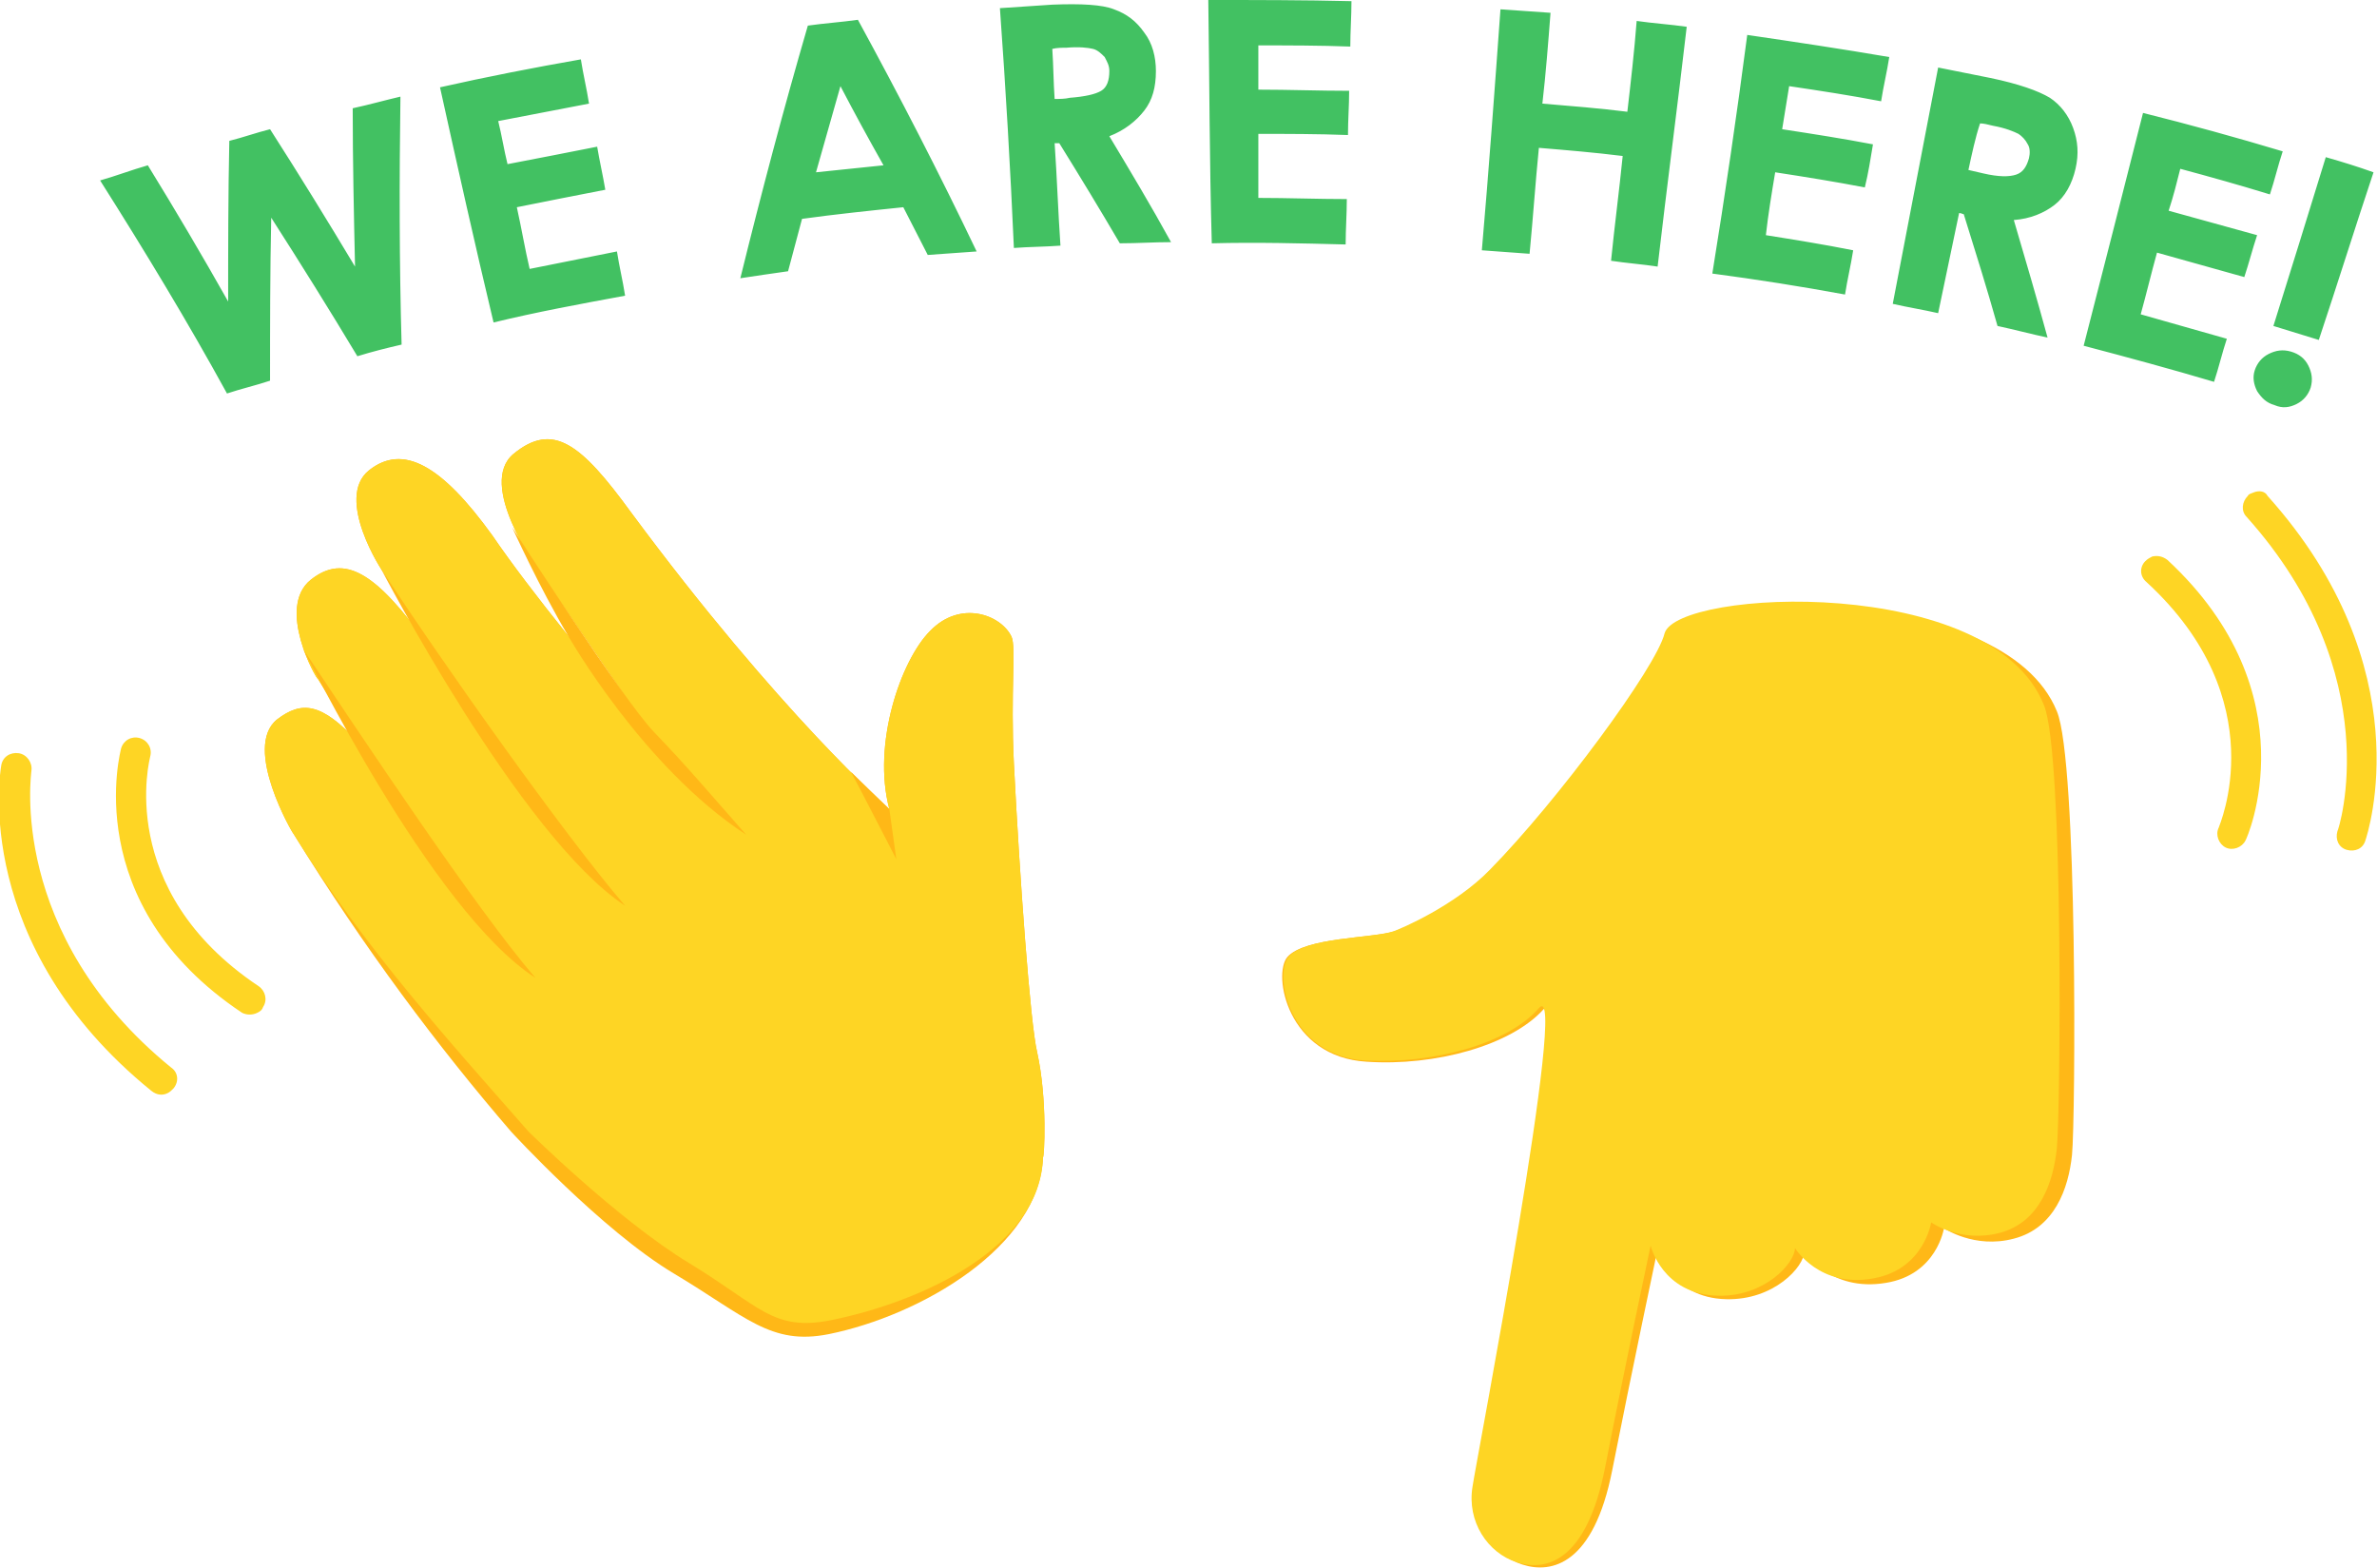
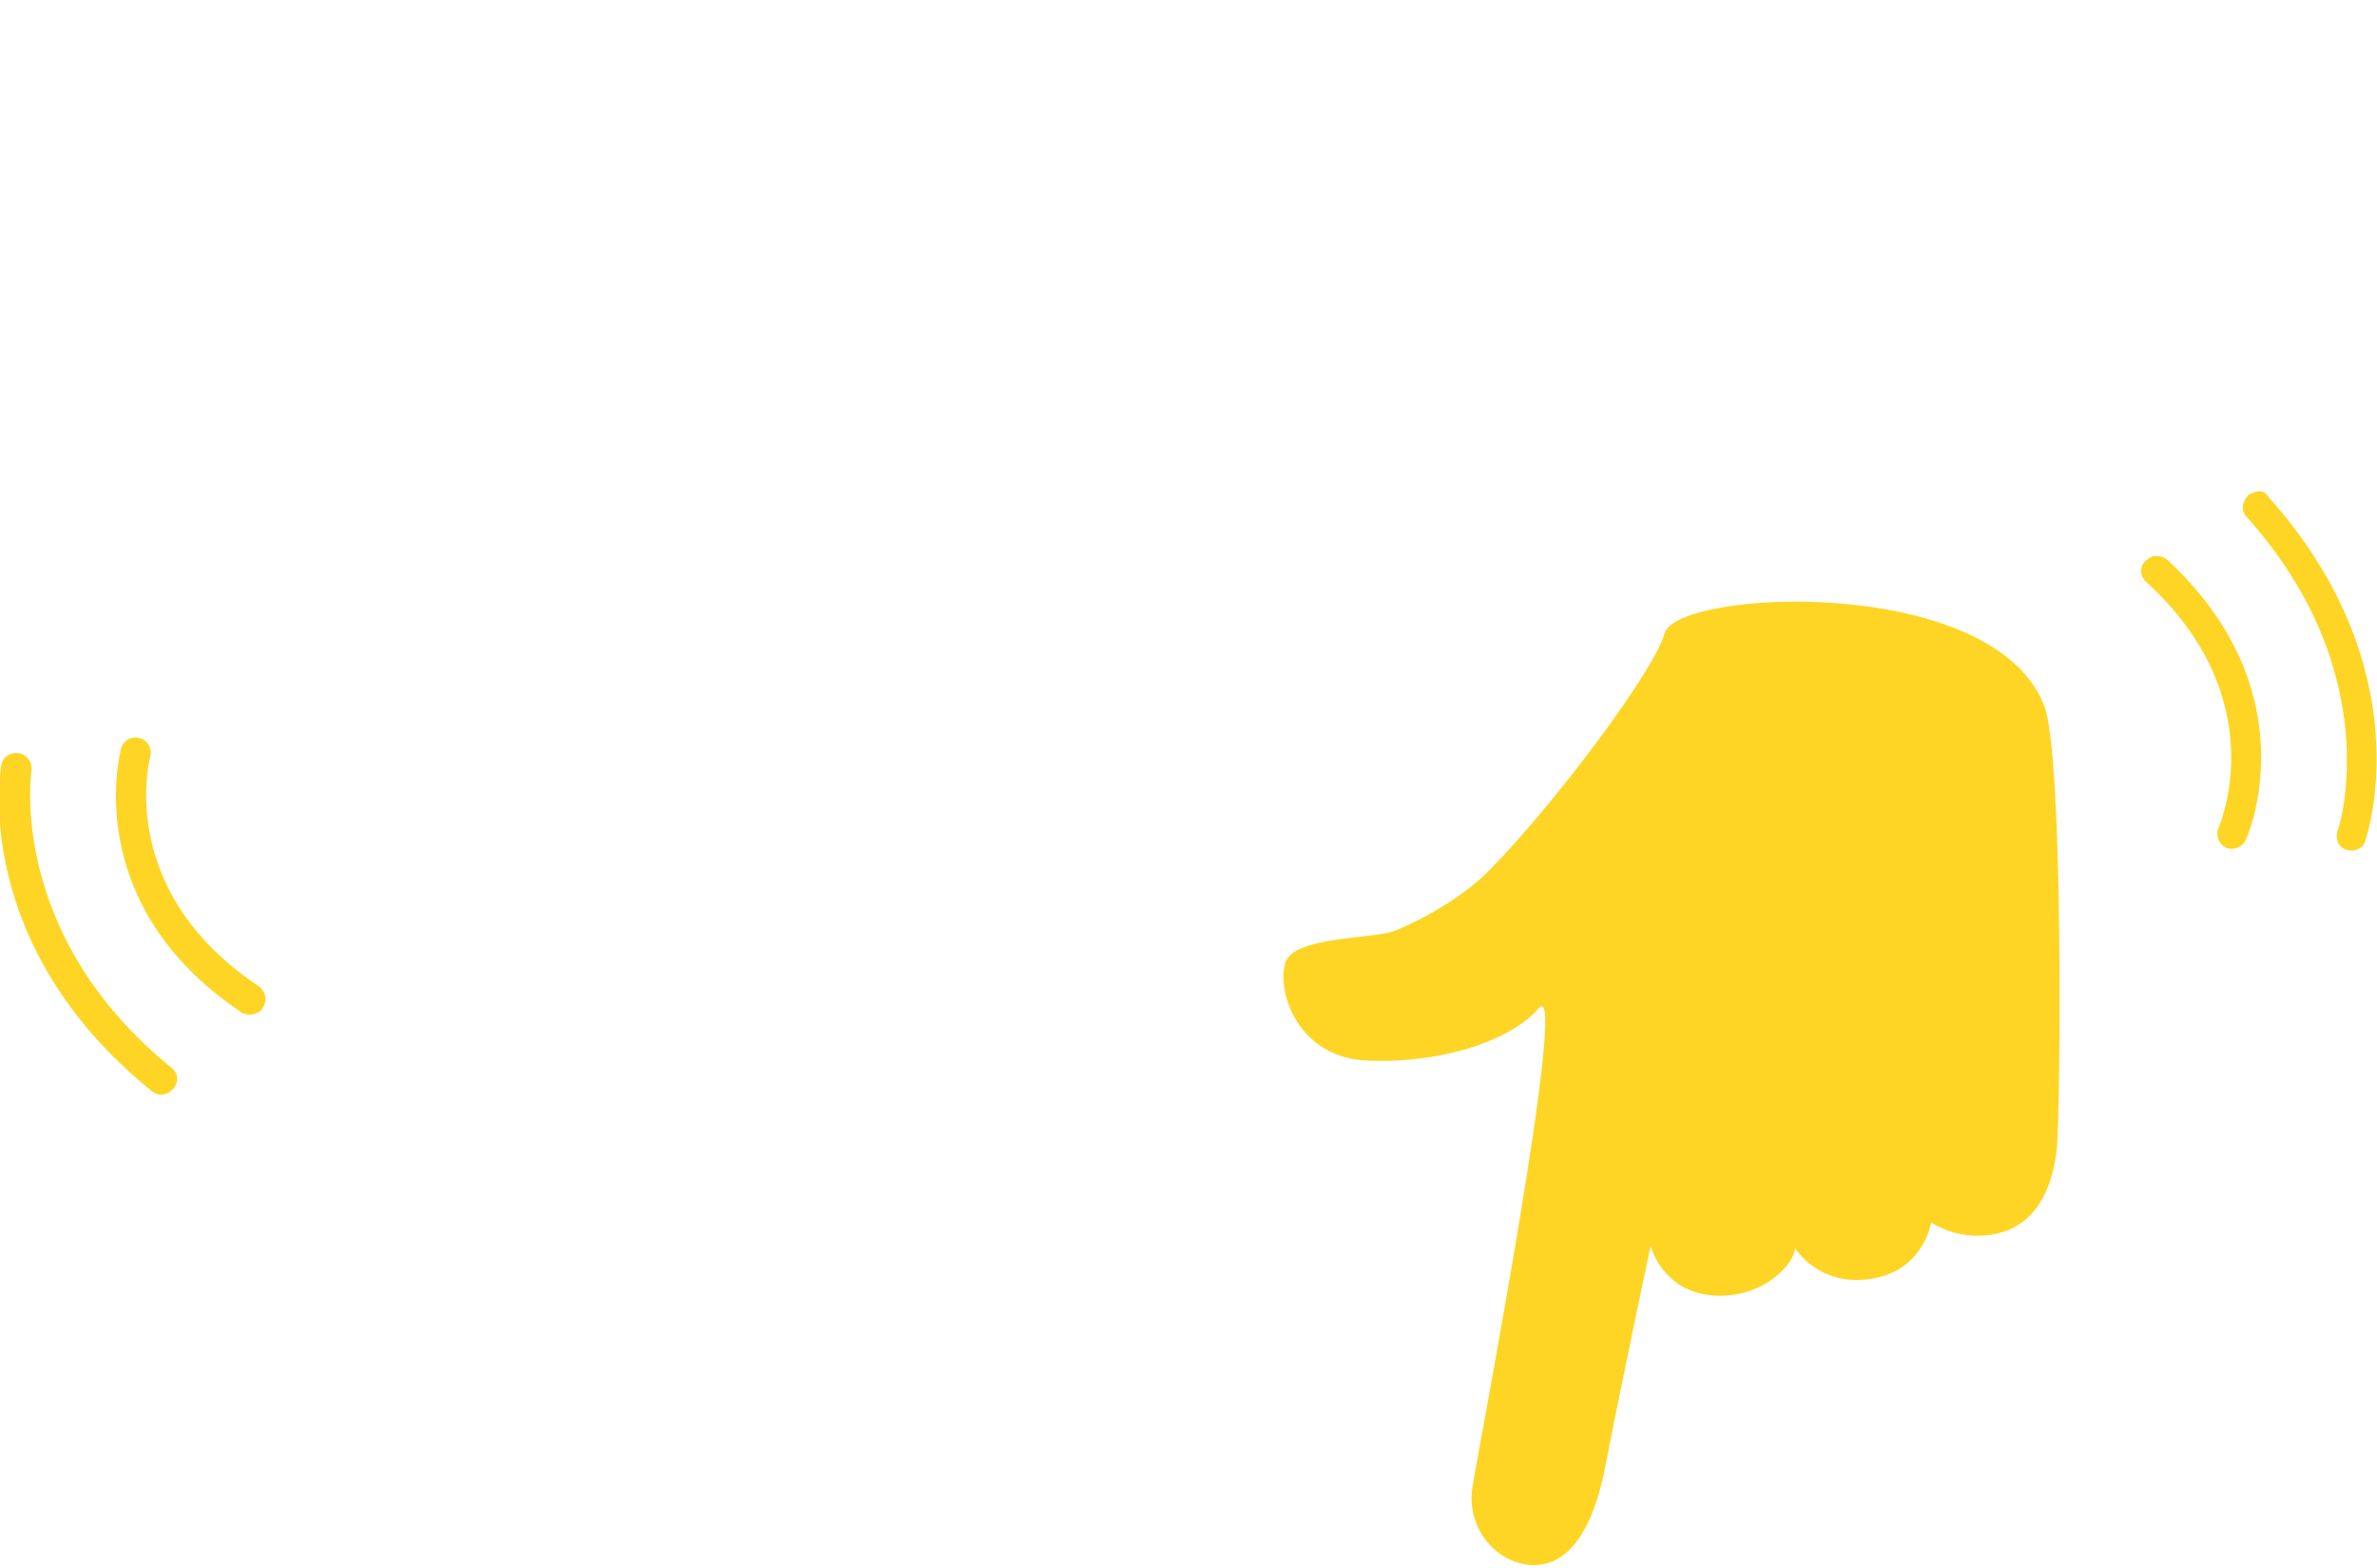
<svg xmlns="http://www.w3.org/2000/svg" viewBox="0 0 204.2 134.7">
  <style>.st104{fill:#ffb817}.st105{fill:#fed524}</style>
  <g id="Layer_1">
-     <path class="st104" d="M89.1 90.4c-.6-2.5-1.5-15-2-24.8-.3-6.2.2-10-.2-10.9-.9-1.9-4.4-3.2-7-.5-2.5 2.5-5 9.7-3.5 15.3 0 0-9.4-8.2-22.2-25.5-4.3-5.9-6.7-7.8-10.1-5-3.1 2.6 2 9.7 2 9.7L55.9 63c-4.3-4.8-10.4-12.3-13.6-17-4.4-6.1-7.7-7.9-10.6-5.6-3 2.4 1.2 8.8 1.2 8.7 2.4 3.9 4.9 7.6 7.4 11.1-1.4-1.8-2.6-3.5-3.6-4.9-4.4-6.1-7.1-7.8-10-5.5-3 2.4.5 8.6.6 8.5 1.2 1.9 2.3 3.7 3.5 5.5-3.2-3.5-4.9-3.6-7-2-3 2.4 1.4 9.9 1.4 9.8 6.1 9.9 12.5 18.4 18.7 25.6 0 0 7.8 8.5 14 12.2s8.3 6.2 13.3 5.2c7.9-1.6 18.1-7.5 18.4-15.2.1.1.4-4.9-.5-9z" />
-     <path class="st105" d="M89.1 90.4c-.6-2.5-1.5-15-2-24.8-.3-6.2.2-10-.2-10.9-.9-1.9-4.4-3.2-7-.5-2.5 2.5-5 9.7-3.5 15.3 0 0-9.4-8.2-22.2-25.5-4.3-5.9-6.7-7.8-10.1-5-3.1 2.6 2 9.7 2 9.7L55.9 63c-4.3-4.8-10.4-12.3-13.6-17-4.4-6.1-7.7-7.9-10.6-5.6-3 2.4 1.2 8.8 1.2 8.7 2.4 3.9 4.9 7.6 7.4 11.1-1.4-1.8-2.6-3.5-3.6-4.9-4.4-6.1-7.1-7.8-10-5.5-3 2.4.5 8.6.6 8.5 1.2 1.9 2.3 3.7 3.5 5.5-3.2-3.5-4.9-3.6-7-2-3 2.4 1.4 9.9 1.4 9.8 6.1 9.9 13.9 18.4 20.2 25.6 0 0 7.7 7.6 13.8 11.3s7.2 5.9 12.2 4.9c7.9-1.6 18-6.3 18.2-14 .1.1.4-4.9-.5-9z" />
-     <path class="st104" d="M46 84c-5.1-5.9-14.9-20.7-20-28.3.1 0 11 22.5 20 28.3zm7.7-6.2c-5.1-5.9-16-21.3-21-29 0 0 12 23.1 21 29zm10.4-6.1c-3-3.4-5.1-5.9-7.9-8.8C53.5 60.1 44 45.3 44 45.3s2.3 5.1 4.8 9.3c0 0 6.4 11.3 15.3 17.1zm12.3-2.2l.6 4.3s-3.5-6.8-3.9-7.5l3.3 3.2zm51.9 5.2c-3.1 3.1-7.8 5.1-8.5 5.3-1.8.6-7.7.5-9.2 2.2-1.3 1.5 0 8.6 6.8 9 5.9.4 12.4-1.4 15.2-4.5 2.8-3.1-5.3 39-5.7 41.2-.5 3 1.4 5.7 3.9 6.5s6.1 0 7.7-8.1 3.9-19 3.9-19 1.1 4.2 5.9 4.3c4.1.1 6.7-2.8 6.7-4.1 0 0 2.2 3.5 7 2.7 4.4-.7 5-4.7 5-4.7s2.6 1.8 6 .9c3.5-.9 4.7-4.3 5-7.2s.5-33.8-1.3-38.1c-4.6-11.3-32.2-10.2-33.3-6.3-.6 2.6-9.2 14.1-15.1 19.9z" />
    <path class="st105" d="M128 74.7c-3 3.1-7.7 5.1-8.3 5.3-1.8.6-7.6.5-9 2.2-1.3 1.5 0 8.5 6.6 8.9 5.8.3 12.2-1.4 14.9-4.5 2.7-3.1-5.4 39-5.7 41.1-.5 3 1.3 5.7 3.8 6.5 2.5.8 6 0 7.6-8.2s3.9-19 3.9-19 1 4.2 5.8 4.3c4 .1 6.6-2.8 6.6-4.1 0 0 2.1 3.5 6.8 2.6 4.3-.8 4.9-4.8 4.9-4.8s2.5 1.8 5.9.9c3.4-.9 4.6-4.3 4.9-7.3.3-2.9.6-33.8-1.1-38-4.4-11.3-31.5-10-32.6-6.2-.7 2.9-9.2 14.4-15 20.3zM184.9 47.8c-.2.1-.4.2-.6.4-.5.5-.5 1.3.1 1.8 11.1 10.2 6.2 21 6.2 21.1-.3.6 0 1.4.6 1.7.6.3 1.4 0 1.7-.6.1-.1 5.7-12.6-6.7-24.1-.4-.3-.8-.4-1.3-.3zm8.7-5.5c-.2.1-.4.1-.5.3-.5.5-.6 1.3-.1 1.8 12.2 13.6 7.9 26.9 7.8 27-.2.7.1 1.4.8 1.6.7.2 1.4-.1 1.6-.8.2-.6 4.9-14.8-8.4-29.6-.2-.4-.7-.5-1.2-.3zM22.1 87c.2-.1.4-.2.5-.5.4-.6.2-1.4-.4-1.8-12.4-8.3-9.3-19.6-9.3-19.7.2-.7-.2-1.4-.9-1.6-.7-.2-1.4.2-1.6.9 0 .1-3.7 13.3 10.4 22.7.4.2.9.2 1.3 0zm-7.7 6.9c.2-.1.3-.2.5-.4.5-.6.4-1.4-.2-1.8-14.1-11.5-12-25.3-12-25.5.1-.7-.4-1.4-1.1-1.5-.7-.1-1.4.3-1.5 1.1-.1.6-2.5 15.4 12.9 27.9.5.4 1 .4 1.4.2z" />
-     <path d="M8.6 15.5c1.4-.4 2.7-.9 4.1-1.3 2.4 3.9 4.7 7.8 6.9 11.7 0-4.6 0-9.2.1-13.8 1.2-.3 2.3-.7 3.5-1 2.5 3.9 4.9 7.8 7.3 11.8-.1-4.5-.2-9.1-.2-13.6 1.4-.3 2.8-.7 4.1-1-.1 7.1-.1 14.2.1 21.3-1.3.3-2.5.6-3.8 1-2.4-4-4.9-8-7.4-11.9-.1 4.7-.1 9.3-.1 14-1.2.4-2.5.7-3.7 1.1-3.4-6.2-7.1-12.3-10.9-18.3zm29.2-8c4-.9 8.1-1.7 12.1-2.4.2 1.3.5 2.5.7 3.8l-7.8 1.5c.3 1.2.5 2.5.8 3.7 2.6-.5 5.2-1 7.7-1.5.2 1.2.5 2.5.7 3.7-2.6.5-5.1 1-7.6 1.5.4 1.8.7 3.6 1.1 5.3l7.5-1.5c.2 1.3.5 2.5.7 3.8-3.8.7-7.6 1.4-11.3 2.3-1.6-6.7-3.1-13.4-4.6-20.2zm31.6-5.3c1.4-.2 2.9-.3 4.3-.5 3.6 6.6 7 13.2 10.2 19.9l-4.2.3c-.7-1.4-1.4-2.7-2.1-4.1-2.9.3-5.8.6-8.7 1l-1.2 4.5c-1.4.2-2.8.4-4.1.6 1.8-7.3 3.7-14.5 5.8-21.7zm2.8 5.2c-.7 2.5-1.4 4.9-2.1 7.4 1.9-.2 3.8-.4 5.8-.6-1.3-2.3-2.5-4.5-3.7-6.8zM85.9.7l4.5-.3c2.5-.1 4.3 0 5.3.4 1.1.4 1.9 1 2.6 2 .7.9 1 2.1 1 3.3 0 1.4-.3 2.5-1 3.4-.7.9-1.7 1.7-3 2.2 1.8 3 3.6 6 5.3 9.1-1.5 0-2.9.1-4.4.1-1.7-2.9-3.4-5.7-5.2-8.6h-.4c.2 2.9.3 5.9.5 8.8-1.3.1-2.7.1-4 .2-.3-6.8-.7-13.7-1.2-20.6zm4.7 7.8c.4 0 .9 0 1.3-.1 1.3-.1 2.2-.3 2.7-.6s.7-.9.7-1.7c0-.5-.2-.8-.4-1.2-.3-.3-.6-.6-1-.7-.4-.1-1.2-.2-2.3-.1-.4 0-.8 0-1.2.1.1 1.5.1 2.9.2 4.3zM103.8 0c4.1 0 8.2 0 12.3.1 0 1.3-.1 2.6-.1 3.9-2.6-.1-5.3-.1-7.9-.1v3.8c2.6 0 5.2.1 7.8.1 0 1.3-.1 2.5-.1 3.8-2.6-.1-5.2-.1-7.7-.1V17c2.5 0 5.1.1 7.6.1 0 1.3-.1 2.6-.1 3.9-3.8-.1-7.7-.2-11.5-.1-.2-7.1-.2-14-.3-20.9zm25.1.8c1.4.1 2.9.2 4.3.3-.2 2.6-.4 5.2-.7 7.8 2.4.2 4.9.4 7.3.7.3-2.6.6-5.2.8-7.8 1.4.2 2.9.3 4.3.5-.8 6.9-1.7 13.7-2.5 20.6-1.3-.2-2.7-.3-4-.5.3-3 .7-6 1-9-2.4-.3-4.8-.5-7.2-.7-.3 3-.5 6-.8 9.1-1.4-.1-2.7-.2-4.1-.3.6-6.9 1.1-13.8 1.6-20.7zM150.1 3c4.1.6 8.1 1.2 12.2 1.9-.2 1.3-.5 2.5-.7 3.8-2.6-.5-5.2-.9-7.9-1.3-.2 1.2-.4 2.5-.6 3.7 2.6.4 5.2.8 7.8 1.3-.2 1.2-.4 2.5-.7 3.7-2.6-.5-5.1-.9-7.7-1.3-.3 1.8-.6 3.6-.8 5.4 2.5.4 5 .8 7.5 1.3-.2 1.3-.5 2.5-.7 3.8-3.8-.7-7.6-1.3-11.4-1.8 1.1-6.8 2.1-13.6 3-20.5zm16.4 2.8l4.5.9c2.4.5 4.1 1.1 5.1 1.7.9.6 1.6 1.5 2 2.6.4 1.1.5 2.2.2 3.5-.3 1.3-.9 2.4-1.8 3.1-.9.7-2.1 1.2-3.5 1.3 1 3.4 2 6.8 2.9 10.1-1.4-.3-2.9-.7-4.3-1-.9-3.2-1.9-6.4-2.9-9.6-.1 0-.2-.1-.4-.1-.6 2.9-1.2 5.7-1.8 8.6-1.3-.3-2.6-.5-3.9-.8 1.3-6.8 2.6-13.5 3.9-20.3zm2.6 8.8c.4.1.9.2 1.3.3 1.3.3 2.2.3 2.8.1.6-.2.9-.7 1.1-1.4.1-.4.1-.9-.1-1.2-.2-.4-.5-.7-.8-.9-.4-.2-1.1-.5-2.2-.7-.4-.1-.8-.2-1.1-.2-.4 1.2-.7 2.6-1 4zm15-4.9c4 1 8 2.1 12 3.3-.4 1.2-.7 2.5-1.1 3.7-2.6-.8-5.1-1.5-7.7-2.2-.3 1.2-.6 2.4-1 3.6 2.5.7 5.1 1.4 7.6 2.1-.4 1.2-.7 2.4-1.1 3.6l-7.5-2.1c-.5 1.8-.9 3.5-1.4 5.3 2.5.7 4.9 1.4 7.4 2.1-.4 1.2-.7 2.5-1.1 3.7-3.7-1.1-7.4-2.1-11.2-3.1 1.7-6.6 3.4-13.3 5.1-20zm12.7 20.5c.7.2 1.2.6 1.5 1.2.3.6.4 1.2.2 1.9-.2.6-.6 1.1-1.2 1.4-.6.3-1.2.4-1.9.1-.7-.2-1.1-.6-1.5-1.2-.3-.6-.4-1.2-.2-1.8.2-.6.6-1.1 1.2-1.4.6-.3 1.2-.4 1.9-.2zm3-16.7c1.4.4 2.7.8 4.1 1.3-1.6 4.8-3.1 9.6-4.7 14.4l-3.9-1.2c1.5-4.8 3-9.6 4.5-14.5z" fill="#42c162" />
  </g>
</svg>